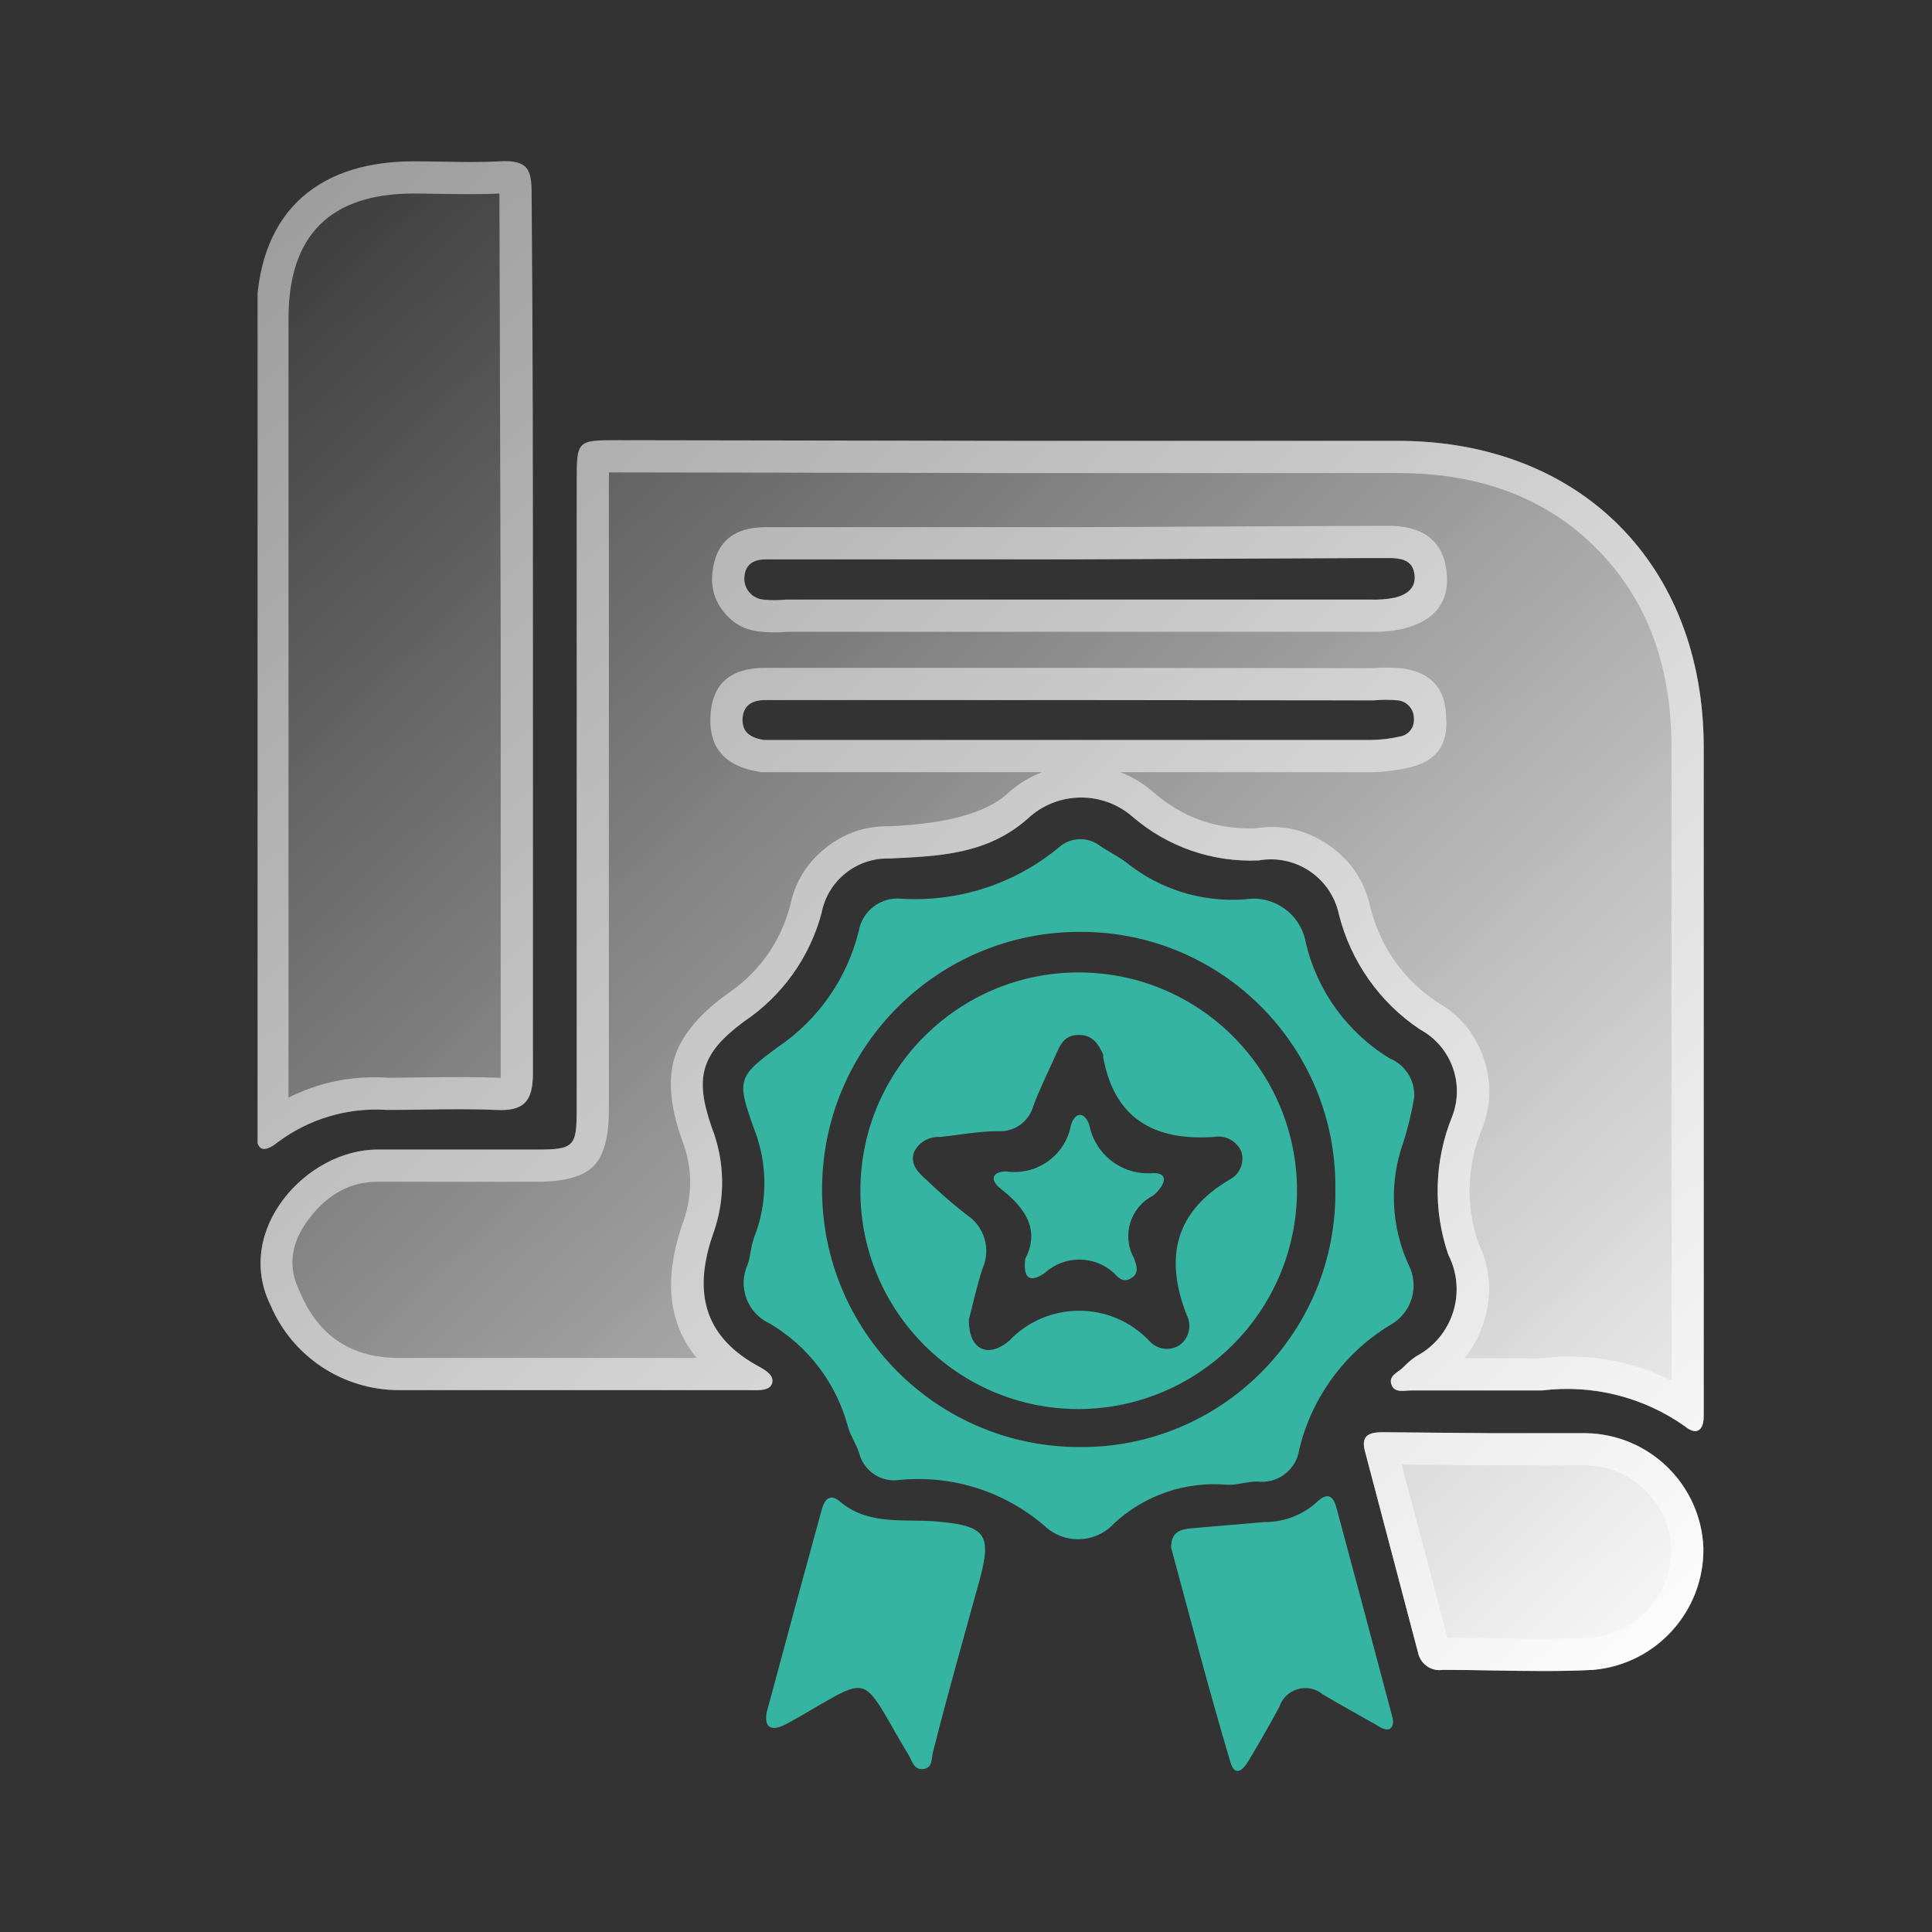
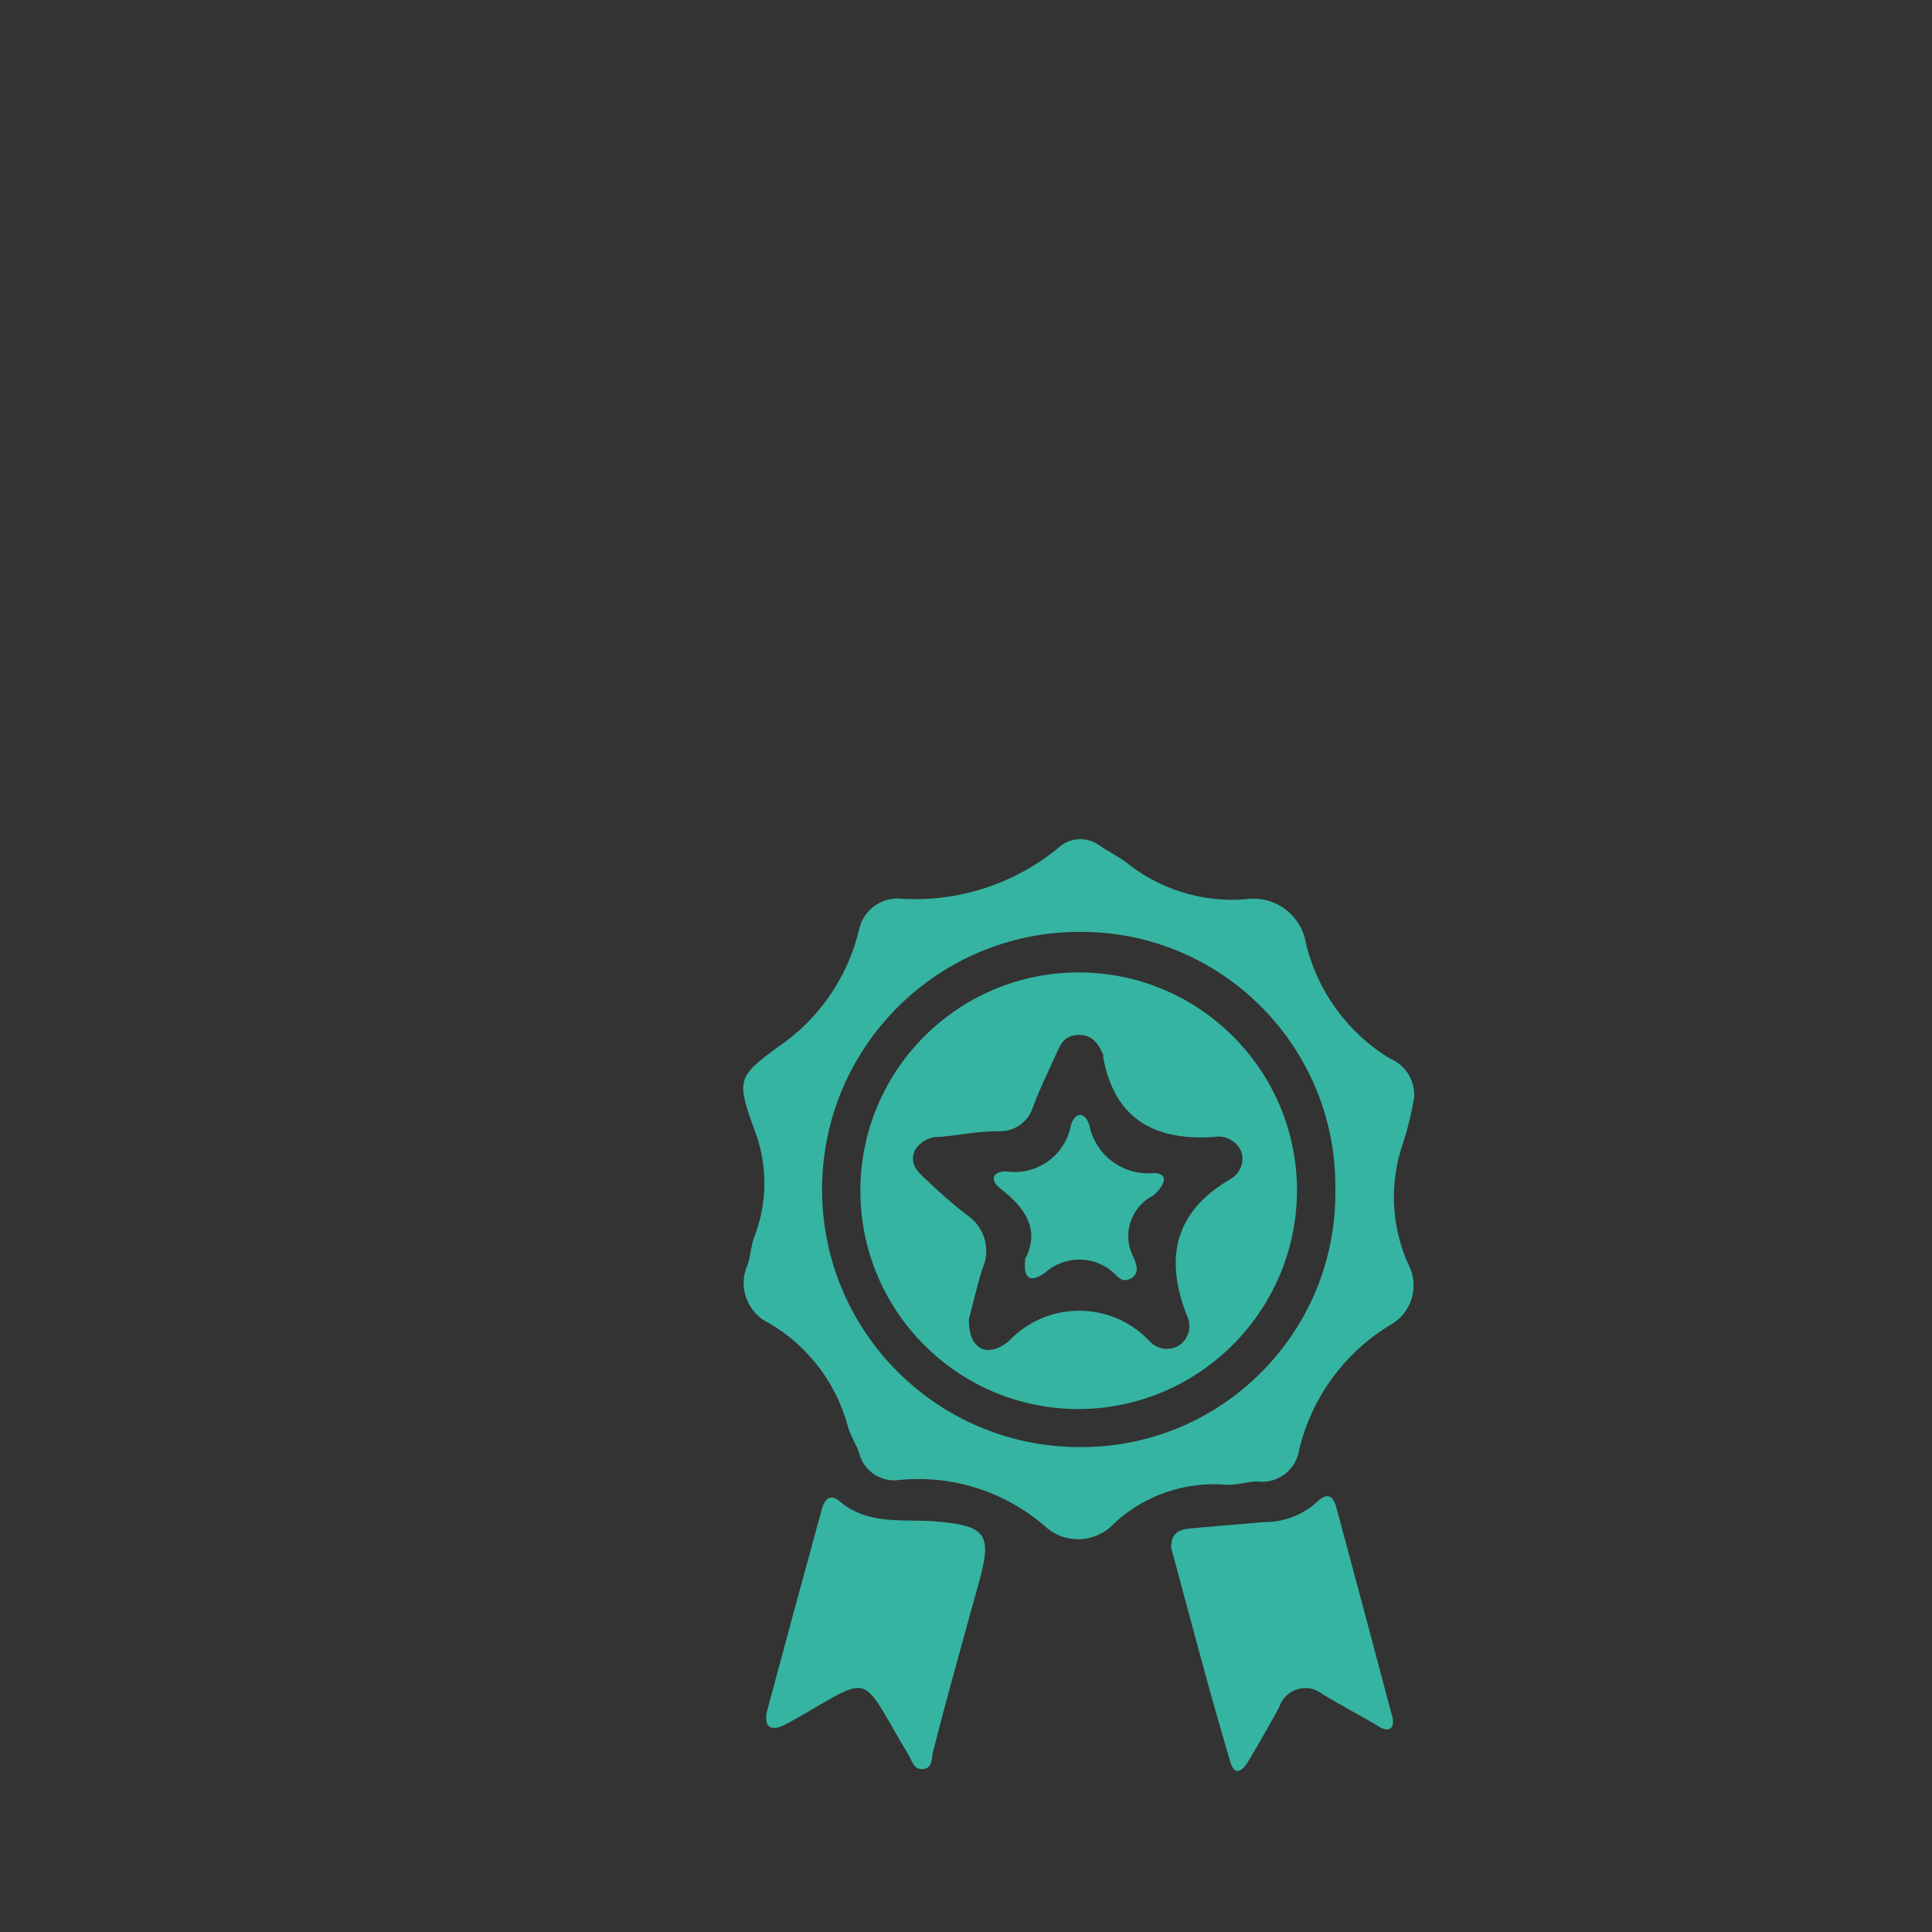
<svg xmlns="http://www.w3.org/2000/svg" fill="none" version="1.1" width="60" height="60" viewBox="0 0 60 60">
  <rect x="0" y="0" width="60" height="60" fill="#333333" stroke="none" />
  <defs>
    <clipPath id="master_svg0_822_24020">
      <rect x="8" y="5" width="44.91" height="50" rx="0" />
    </clipPath>
    <linearGradient x1="0" y1="0" x2="0.956" y2="1.04" id="master_svg1_470_25225">
      <stop offset="0%" stop-color="#FFFFFF" stop-opacity="0" />
      <stop offset="100%" stop-color="#FFFFFF" stop-opacity="1" />
    </linearGradient>
  </defs>
  <g>
    <g clip-path="url(#master_svg0_822_24020)">
      <g>
        <g>
-           <path d="M16.55,33.34L16.55,19.76C16.55,15.21,16.55,10.63,16.51,6.01C16.51,5.27,16.4,4.96,15.51,5.01C14.917,5.043,14.325,5.032,13.729,5.021C13.43,5.016,13.131,5.01,12.83,5.01C9.7,5.02,7.96,6.75,7.96,9.89L7.96,35.17C7.96,35.75,8.19,35.82,8.63,35.47C9.604,34.742,10.807,34.388,12.02,34.47C12.397,34.47,12.773,34.464,13.149,34.459C13.899,34.448,14.647,34.437,15.4,34.47C16.24,34.51,16.55,34.24,16.55,33.34ZM43.41,13.691L31.63,13.691L19.2,13.671C17.91,13.671,17.91,13.671,17.91,14.991L17.91,34.471C17.91,35.611,17.82,35.701,16.67,35.701L11.73,35.701C9.53,35.691,7.25,38.191,8.4,40.531C9.08,42.136,10.657,43.176,12.4,43.171L23.22,43.171C23.255,43.171,23.293,43.172,23.332,43.173C23.593,43.178,23.919,43.186,23.98,42.951C24.044,42.705,23.767,42.55,23.558,42.433C23.538,42.422,23.518,42.411,23.5,42.401C21.76,41.431,21.55,39.981,22.17,38.251C22.531,37.204,22.51,36.063,22.11,35.031C21.56,33.461,21.76,32.721,23.11,31.721C24.288,30.93,25.14,29.741,25.51,28.371C25.697,27.359,26.592,26.634,27.62,26.661C29.14,26.591,30.66,26.541,31.92,25.421C32.833,24.57,34.242,24.548,35.18,25.371C36.263,26.303,37.662,26.786,39.09,26.721C40.234,26.517,41.335,27.255,41.58,28.391C41.946,29.856,42.845,31.132,44.1,31.971C45.065,32.491,45.493,33.648,45.1,34.671C44.541,36.043,44.498,37.57,44.98,38.971C45.566,40.118,45.12,41.522,43.98,42.121C43.836,42.221,43.702,42.335,43.58,42.461C43.538,42.506,43.484,42.545,43.429,42.584C43.288,42.686,43.145,42.789,43.21,42.991C43.283,43.218,43.501,43.202,43.692,43.187C43.737,43.184,43.78,43.181,43.82,43.181L47.89,43.181C49.453,42.988,51.033,43.383,52.32,44.291C52.68,44.591,52.91,44.431,52.91,43.981L52.91,23.211C52.91,17.541,49.08,13.691,43.41,13.691ZM25.79,17.371L33.57,17.371L42.46,17.331L43.24,17.331C43.59,17.351,43.88,17.431,43.93,17.851C43.98,18.271,43.68,18.471,43.32,18.561C43.067,18.611,42.808,18.631,42.55,18.621L24.4,18.621C24.171,18.646,23.939,18.646,23.71,18.621C23.342,18.59,23.073,18.258,23.12,17.891C23.16,17.491,23.45,17.371,23.79,17.371L25.79,17.371ZM25.57,21.741L33.57,21.741L42.66,21.751C42.916,21.726,43.174,21.726,43.43,21.751C43.704,21.79,43.908,22.024,43.91,22.301C43.941,22.572,43.758,22.82,43.49,22.871C43.182,22.942,42.867,22.979,42.55,22.981L23.73,22.981C23.36,22.921,23.05,22.781,23.06,22.341C23.07,21.901,23.37,21.741,23.76,21.741L25.57,21.741ZM49.26,44.509L46.32,44.509L42.95,44.479C42.56,44.479,42.25,44.549,42.39,45.069L44.04,51.329C44.115,51.682,44.453,51.915,44.81,51.859C45.33,51.859,45.85,51.868,46.37,51.877C47.409,51.895,48.447,51.913,49.48,51.859C51.436,51.687,52.928,50.034,52.9,48.069C52.821,46.106,51.224,44.545,49.26,44.509Z" fill-rule="evenodd" fill="url(#master_svg1_470_25225)" fill-opacity="1" />
-           <path d="M8.63,35.47C8.19,35.82,7.96,35.75,7.96,35.17L7.96,9.89C7.96,6.75,9.7,5.02,12.83,5.01C13.131,5.01,13.43,5.016,13.729,5.021C14.325,5.032,14.917,5.043,15.51,5.01C16.4,4.96,16.51,5.27,16.51,6.01C16.55,10.63,16.55,15.21,16.55,19.76L16.55,33.34C16.55,34.24,16.24,34.51,15.4,34.47C14.647,34.437,13.899,34.448,13.149,34.459L13.149,34.459C12.773,34.464,12.397,34.47,12.02,34.47C10.807,34.388,9.604,34.742,8.63,35.47ZM52.32,44.291C52.68,44.591,52.91,44.431,52.91,43.981L52.91,23.211C52.91,17.541,49.08,13.691,43.41,13.691L31.63,13.691L19.2,13.671C17.91,13.671,17.91,13.671,17.91,14.991L17.91,34.471C17.91,35.611,17.82,35.701,16.67,35.701L11.73,35.701C9.53,35.691,7.25,38.191,8.4,40.531C9.08,42.136,10.657,43.176,12.4,43.171L23.22,43.171C23.255,43.171,23.293,43.172,23.332,43.173C23.593,43.178,23.919,43.186,23.98,42.951C24.044,42.705,23.767,42.55,23.558,42.433C23.538,42.422,23.518,42.411,23.5,42.401C23.425,42.359,23.354,42.317,23.285,42.273C23.231,42.24,23.179,42.206,23.129,42.171C21.733,41.208,21.597,39.849,22.17,38.251C22.531,37.204,22.51,36.063,22.11,35.031C21.56,33.461,21.76,32.721,23.11,31.721C24.288,30.93,25.14,29.741,25.51,28.371C25.697,27.359,26.592,26.634,27.62,26.661C29.14,26.591,30.66,26.541,31.92,25.421C32.833,24.57,34.242,24.548,35.18,25.371C36.263,26.303,37.662,26.786,39.09,26.721C40.234,26.517,41.335,27.255,41.58,28.391C41.946,29.856,42.845,31.132,44.1,31.971C45.065,32.491,45.493,33.648,45.1,34.671C44.541,36.043,44.498,37.57,44.98,38.971C45.566,40.118,45.12,41.522,43.98,42.121C43.952,42.14,43.924,42.16,43.897,42.181C43.863,42.207,43.829,42.233,43.796,42.26C43.721,42.323,43.648,42.39,43.58,42.461C43.538,42.506,43.484,42.545,43.429,42.584C43.288,42.686,43.145,42.789,43.21,42.991C43.283,43.218,43.501,43.202,43.692,43.187C43.737,43.184,43.78,43.181,43.82,43.181L47.89,43.181C49.453,42.988,51.033,43.383,52.32,44.291ZM47.83,42.181Q50.021,41.927,51.91,42.879L51.91,23.211Q51.91,19.37,49.578,17.031Q47.245,14.691,43.41,14.691L31.63,14.691L19.198,14.671Q19.035,14.671,18.912,14.672Q18.91,14.808,18.91,14.991L18.91,34.471Q18.91,35.742,18.426,36.223Q17.944,36.701,16.67,36.701L11.73,36.701Q10.481,36.695,9.603,37.842Q8.744,38.964,9.298,40.09L9.31,40.115L9.321,40.141Q10.184,42.178,12.397,42.171L21.636,42.171Q20.286,40.543,21.229,37.914Q21.664,36.65,21.177,35.392L21.172,35.377L21.166,35.361Q20.644,33.872,20.939,32.878Q21.24,31.862,22.515,30.917L22.534,30.904L22.553,30.891Q24.054,29.883,24.535,28.145Q24.752,27.053,25.62,26.35Q26.491,25.644,27.607,25.66Q27.63,25.659,27.657,25.658Q30.273,25.538,31.248,24.68Q31.757,24.209,32.364,23.981L23.649,23.981L23.57,23.968Q22.028,23.718,22.06,22.318Q22.096,20.741,23.76,20.741L33.57,20.741L42.614,20.751Q43.071,20.711,43.528,20.756L43.551,20.758L43.573,20.761Q44.873,20.949,44.909,22.24Q45.037,23.586,43.696,23.85Q43.134,23.977,42.557,23.981L34.791,23.981Q35.355,24.194,35.839,24.619Q37.196,25.787,38.987,25.724Q40.201,25.533,41.229,26.223Q42.281,26.928,42.554,28.162Q43.027,30.034,44.621,31.116Q45.64,31.685,46.047,32.785Q46.464,33.91,46.034,35.029Q45.313,36.799,45.906,38.586Q46.485,39.779,46.08,41.054Q45.876,41.699,45.478,42.181L47.83,42.181ZM43.49,22.871C43.758,22.82,43.941,22.572,43.91,22.301C43.908,22.024,43.704,21.79,43.43,21.751C43.174,21.726,42.916,21.726,42.66,21.751L33.57,21.741L23.76,21.741C23.37,21.741,23.07,21.901,23.06,22.341C23.05,22.781,23.36,22.921,23.73,22.981L42.55,22.981C42.867,22.979,43.182,22.942,43.49,22.871ZM15.55,19.76L15.55,33.34Q15.55,33.415,15.547,33.474Q15.5,33.474,15.444,33.471Q14.662,33.436,13.134,33.459L13.134,33.459Q12.422,33.47,12.052,33.47Q10.384,33.365,8.96,34.089L8.96,9.89Q8.96,6.022,12.83,6.01Q13.121,6.01,13.711,6.021Q14.883,6.043,15.51,6.011L15.51,6.013L15.55,19.76ZM33.57,16.371L23.79,16.371Q22.274,16.371,22.126,17.779Q22.043,18.468,22.482,19.01Q22.92,19.553,23.612,19.616Q24.031,19.661,24.451,19.621L42.531,19.621Q43.027,19.638,43.514,19.542L43.539,19.537L43.563,19.531Q45.092,19.149,44.923,17.733Q44.766,16.416,43.297,16.333L43.269,16.331L42.456,16.331L33.57,16.371ZM42.55,18.621C42.808,18.631,43.067,18.611,43.32,18.561C43.68,18.471,43.98,18.271,43.93,17.851C43.88,17.431,43.59,17.351,43.24,17.331L42.46,17.331L33.57,17.371L23.79,17.371C23.45,17.371,23.16,17.491,23.12,17.891C23.073,18.258,23.342,18.59,23.71,18.621C23.939,18.646,24.171,18.646,24.4,18.621L42.55,18.621ZM46.32,44.509L49.26,44.509C51.224,44.545,52.821,46.106,52.9,48.069C52.928,50.034,51.436,51.687,49.48,51.859C48.447,51.913,47.409,51.895,46.37,51.877C45.85,51.868,45.33,51.859,44.81,51.859C44.453,51.915,44.115,51.682,44.04,51.329L42.39,45.069C42.25,44.549,42.56,44.479,42.95,44.479L46.32,44.509ZM49.409,50.862Q50.474,50.762,51.192,49.966Q51.911,49.169,51.9,48.097Q51.853,47.03,51.088,46.281Q50.321,45.532,49.25,45.509L46.32,45.509L43.533,45.485L44.95,50.86Q45.47,50.862,46.388,50.877Q48.41,50.912,49.409,50.862Z" fill-rule="evenodd" fill="#FFFFFF" fill-opacity="0.5" />
-         </g>
+           </g>
        <g>
-           <path d="M43.92,34.08C43.84,34.555,43.727,35.022,43.58,35.48C43.141,36.717,43.198,38.075,43.74,39.27C44.092,39.94,43.849,40.768,43.19,41.14C41.763,41.997,40.74,43.392,40.35,45.01C40.262,45.647,39.677,46.093,39.04,46.01C38.891,46.01,38.743,46.036,38.595,46.062C38.425,46.092,38.256,46.121,38.09,46.11C36.81,46.001,35.542,46.436,34.6,47.31C34.024,47.937,33.045,47.969,32.43,47.38C31.19,46.315,29.568,45.802,27.94,45.96C27.366,46.05,26.819,45.685,26.68,45.12C26.59,44.85,26.42,44.6,26.34,44.33C25.985,42.974,25.108,41.813,23.9,41.1C23.207,40.783,22.902,39.963,23.22,39.27C23.31,39,23.32,38.7,23.42,38.43C23.845,37.347,23.845,36.143,23.42,35.06C22.88,33.56,22.89,33.44,24.17,32.51C25.42,31.661,26.311,30.378,26.67,28.91C26.782,28.284,27.357,27.848,27.99,27.91C29.763,28.02,31.511,27.452,32.88,26.32C33.235,25.999,33.767,25.974,34.15,26.26C34.41,26.44,34.7,26.58,34.96,26.77C36,27.615,37.324,28.03,38.66,27.93C39.547,27.785,40.388,28.376,40.55,29.26C40.899,30.766,41.84,32.067,43.16,32.87C43.646,33.07,43.951,33.556,43.92,34.08ZM41.47,36.94C41.526,32.534,37.966,28.934,33.56,28.94C29.142,28.924,25.547,32.492,25.53,36.91C25.514,41.329,29.082,44.924,33.5,44.94C37.932,44.986,41.532,41.372,41.47,36.94ZM33.49,43.76C29.745,43.755,26.714,40.715,26.72,36.97C26.725,33.226,29.765,30.195,33.51,30.2C37.254,30.206,40.285,33.246,40.28,36.99C40.258,40.728,37.227,43.749,33.49,43.76ZM30.09,41.02C30.09,41.89,30.66,42.21,31.34,41.64C32.522,40.395,34.507,40.395,35.69,41.64C35.93,41.915,36.335,41.97,36.64,41.77C36.932,41.551,37.021,41.152,36.85,40.83C36.16,39.05,36.49,37.62,38.21,36.62C38.513,36.451,38.656,36.091,38.55,35.76C38.403,35.428,38.046,35.242,37.69,35.31C35.85,35.43,34.61,34.75,34.26,32.83C34.265,32.804,34.265,32.777,34.26,32.75C34.11,32.42,33.93,32.14,33.51,32.14C33.09,32.14,32.95,32.39,32.82,32.69C32.57,33.25,32.3,33.79,32.09,34.35C31.954,34.838,31.495,35.163,30.99,35.13C30.39,35.13,29.79,35.25,29.19,35.31C28.863,35.29,28.555,35.462,28.4,35.75C28.24,36.15,28.51,36.41,28.77,36.64C29.164,37.022,29.578,37.382,30.01,37.72C30.564,38.074,30.78,38.777,30.52,39.38C30.34,39.92,30.21,40.51,30.09,40.98L30.09,41.02ZM31.07,36.911C31.84,37.511,32.31,38.191,31.84,39.091C31.75,39.861,32.12,39.761,32.45,39.531C33.057,38.979,33.983,38.979,34.59,39.531C34.593,39.535,34.597,39.538,34.6,39.542C34.747,39.698,34.886,39.847,35.14,39.691C35.398,39.532,35.291,39.264,35.211,39.065L35.21,39.061C34.831,38.363,35.102,37.491,35.81,37.131C35.877,37.079,35.938,37.018,35.99,36.951C36.21,36.691,36.23,36.431,35.83,36.431C34.88,36.521,34.016,35.877,33.83,34.941C33.69,34.511,33.38,34.531,33.26,34.941C33.087,35.879,32.205,36.515,31.26,36.381C30.84,36.371,30.71,36.631,31.07,36.911ZM37.03,47.46C36.66,47.49,36.37,47.57,36.37,48.06C36.97,50.28,37.55,52.51,38.21,54.72C38.36,55.23,38.63,54.94,38.79,54.66C39.11,54.12,39.43,53.57,39.73,53.01C39.917,52.44,40.619,52.238,41.08,52.62C41.62,52.94,42.18,53.25,42.73,53.56C42.87,53.66,43.09,53.78,43.2,53.66C43.309,53.541,43.251,53.343,43.201,53.174L43.2,53.17C42.65,51.09,42.09,49,41.53,46.92C41.43,46.51,41.28,46.26,40.85,46.69C40.408,47.069,39.843,47.275,39.26,47.27L37.03,47.46ZM25.52,46.88C24.95,48.96,24.38,51.05,23.81,53.18C23.73,53.64,23.94,53.79,24.4,53.55C24.86,53.31,25.3,53.03,25.75,52.78C26.73,52.22,26.91,52.28,27.47,53.22C27.72,53.64,27.95,54.07,28.21,54.49C28.24,54.535,28.264,54.588,28.289,54.641C28.362,54.8,28.438,54.962,28.67,54.94C28.98,54.91,28.92,54.59,28.98,54.39C29.43,52.61,29.94,50.82,30.43,49.04C30.81,47.63,30.59,47.38,29.07,47.25C28.839,47.231,28.602,47.228,28.363,47.225C27.566,47.215,26.747,47.204,26.07,46.62C25.77,46.37,25.6,46.58,25.52,46.88Z" fill-rule="evenodd" fill="#35B4A1" fill-opacity="1" />
+           <path d="M43.92,34.08C43.84,34.555,43.727,35.022,43.58,35.48C43.141,36.717,43.198,38.075,43.74,39.27C44.092,39.94,43.849,40.768,43.19,41.14C41.763,41.997,40.74,43.392,40.35,45.01C40.262,45.647,39.677,46.093,39.04,46.01C38.891,46.01,38.743,46.036,38.595,46.062C38.425,46.092,38.256,46.121,38.09,46.11C36.81,46.001,35.542,46.436,34.6,47.31C34.024,47.937,33.045,47.969,32.43,47.38C31.19,46.315,29.568,45.802,27.94,45.96C27.366,46.05,26.819,45.685,26.68,45.12C26.59,44.85,26.42,44.6,26.34,44.33C25.985,42.974,25.108,41.813,23.9,41.1C23.207,40.783,22.902,39.963,23.22,39.27C23.31,39,23.32,38.7,23.42,38.43C23.845,37.347,23.845,36.143,23.42,35.06C22.88,33.56,22.89,33.44,24.17,32.51C25.42,31.661,26.311,30.378,26.67,28.91C26.782,28.284,27.357,27.848,27.99,27.91C29.763,28.02,31.511,27.452,32.88,26.32C33.235,25.999,33.767,25.974,34.15,26.26C34.41,26.44,34.7,26.58,34.96,26.77C36,27.615,37.324,28.03,38.66,27.93C39.547,27.785,40.388,28.376,40.55,29.26C40.899,30.766,41.84,32.067,43.16,32.87C43.646,33.07,43.951,33.556,43.92,34.08ZM41.47,36.94C41.526,32.534,37.966,28.934,33.56,28.94C29.142,28.924,25.547,32.492,25.53,36.91C25.514,41.329,29.082,44.924,33.5,44.94C37.932,44.986,41.532,41.372,41.47,36.94ZM33.49,43.76C29.745,43.755,26.714,40.715,26.72,36.97C26.725,33.226,29.765,30.195,33.51,30.2C37.254,30.206,40.285,33.246,40.28,36.99C40.258,40.728,37.227,43.749,33.49,43.76ZM30.09,41.02C30.09,41.89,30.66,42.21,31.34,41.64C32.522,40.395,34.507,40.395,35.69,41.64C35.93,41.915,36.335,41.97,36.64,41.77C36.932,41.551,37.021,41.152,36.85,40.83C36.16,39.05,36.49,37.62,38.21,36.62C38.513,36.451,38.656,36.091,38.55,35.76C38.403,35.428,38.046,35.242,37.69,35.31C35.85,35.43,34.61,34.75,34.26,32.83C34.265,32.804,34.265,32.777,34.26,32.75C34.11,32.42,33.93,32.14,33.51,32.14C33.09,32.14,32.95,32.39,32.82,32.69C32.57,33.25,32.3,33.79,32.09,34.35C31.954,34.838,31.495,35.163,30.99,35.13C30.39,35.13,29.79,35.25,29.19,35.31C28.863,35.29,28.555,35.462,28.4,35.75C28.24,36.15,28.51,36.41,28.77,36.64C29.164,37.022,29.578,37.382,30.01,37.72C30.564,38.074,30.78,38.777,30.52,39.38C30.34,39.92,30.21,40.51,30.09,40.98L30.09,41.02ZM31.07,36.911C31.84,37.511,32.31,38.191,31.84,39.091C31.75,39.861,32.12,39.761,32.45,39.531C33.057,38.979,33.983,38.979,34.59,39.531C34.747,39.698,34.886,39.847,35.14,39.691C35.398,39.532,35.291,39.264,35.211,39.065L35.21,39.061C34.831,38.363,35.102,37.491,35.81,37.131C35.877,37.079,35.938,37.018,35.99,36.951C36.21,36.691,36.23,36.431,35.83,36.431C34.88,36.521,34.016,35.877,33.83,34.941C33.69,34.511,33.38,34.531,33.26,34.941C33.087,35.879,32.205,36.515,31.26,36.381C30.84,36.371,30.71,36.631,31.07,36.911ZM37.03,47.46C36.66,47.49,36.37,47.57,36.37,48.06C36.97,50.28,37.55,52.51,38.21,54.72C38.36,55.23,38.63,54.94,38.79,54.66C39.11,54.12,39.43,53.57,39.73,53.01C39.917,52.44,40.619,52.238,41.08,52.62C41.62,52.94,42.18,53.25,42.73,53.56C42.87,53.66,43.09,53.78,43.2,53.66C43.309,53.541,43.251,53.343,43.201,53.174L43.2,53.17C42.65,51.09,42.09,49,41.53,46.92C41.43,46.51,41.28,46.26,40.85,46.69C40.408,47.069,39.843,47.275,39.26,47.27L37.03,47.46ZM25.52,46.88C24.95,48.96,24.38,51.05,23.81,53.18C23.73,53.64,23.94,53.79,24.4,53.55C24.86,53.31,25.3,53.03,25.75,52.78C26.73,52.22,26.91,52.28,27.47,53.22C27.72,53.64,27.95,54.07,28.21,54.49C28.24,54.535,28.264,54.588,28.289,54.641C28.362,54.8,28.438,54.962,28.67,54.94C28.98,54.91,28.92,54.59,28.98,54.39C29.43,52.61,29.94,50.82,30.43,49.04C30.81,47.63,30.59,47.38,29.07,47.25C28.839,47.231,28.602,47.228,28.363,47.225C27.566,47.215,26.747,47.204,26.07,46.62C25.77,46.37,25.6,46.58,25.52,46.88Z" fill-rule="evenodd" fill="#35B4A1" fill-opacity="1" />
        </g>
      </g>
    </g>
  </g>
</svg>